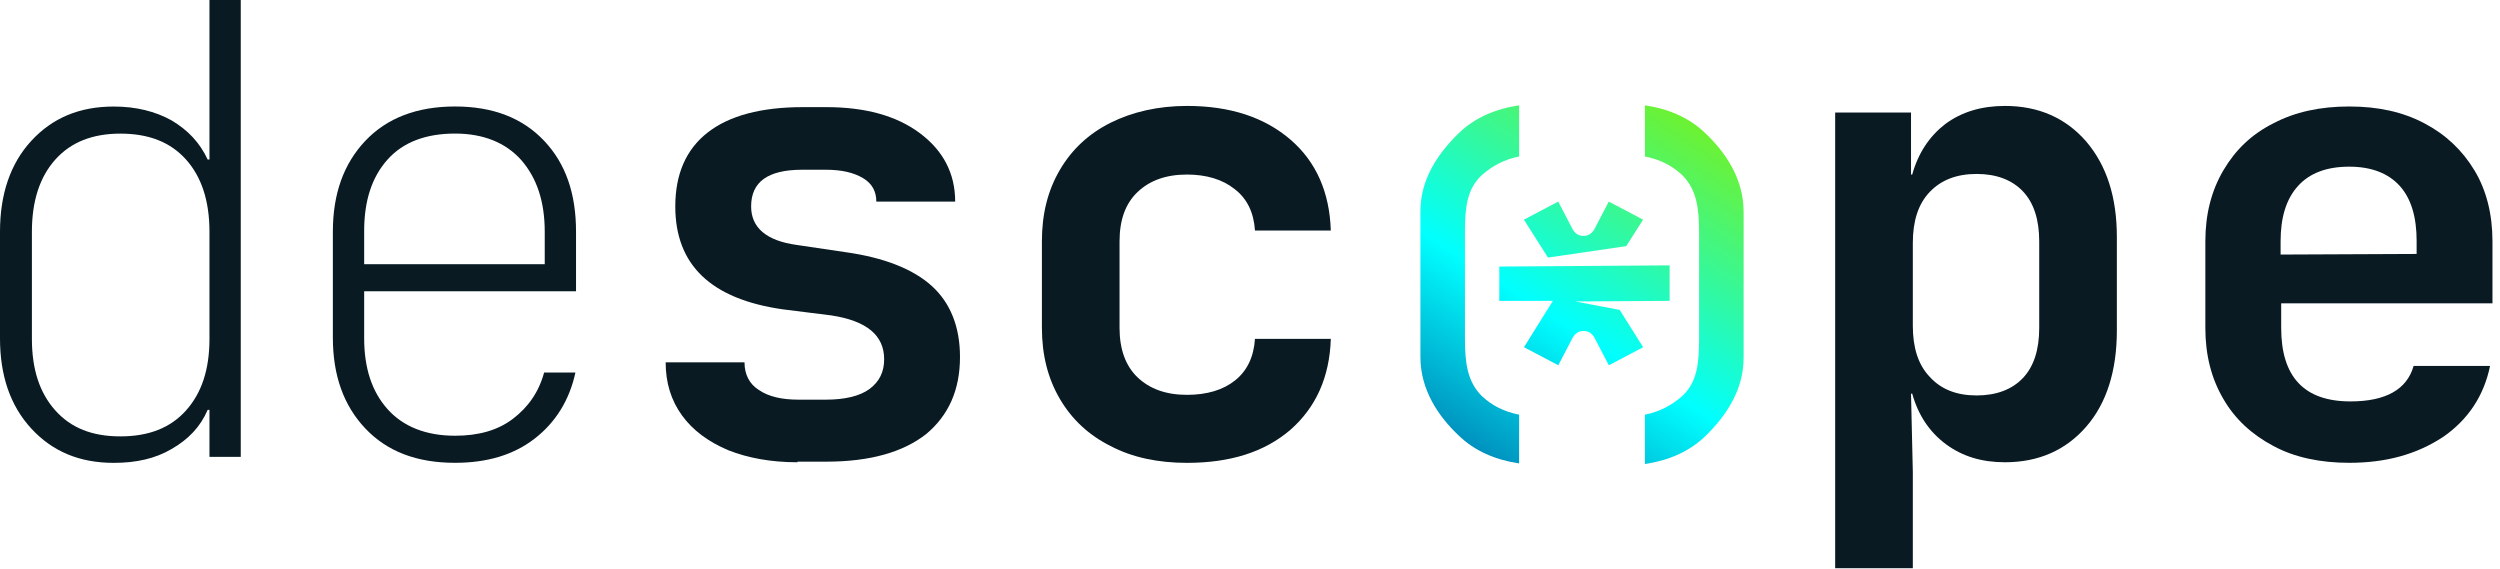
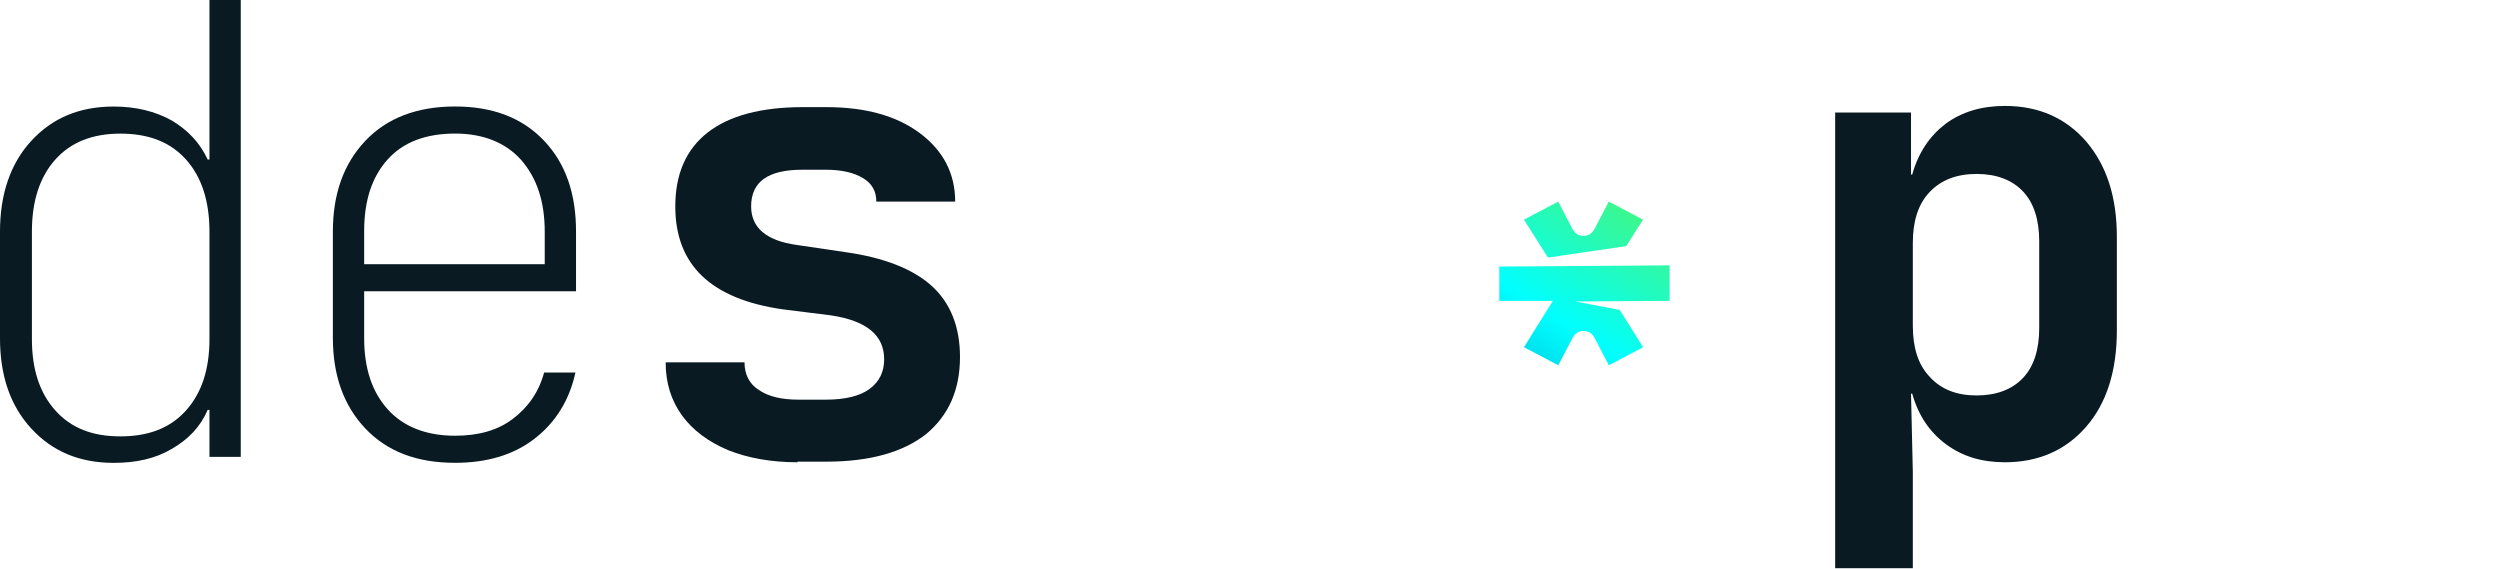
<svg xmlns="http://www.w3.org/2000/svg" width="281" height="64" viewBox="0 0 281 64" fill="none">
  <path d="M12.787 52.026C8.93 52.026 5.886 50.741 3.518 48.17C1.15 45.599 0 42.216 0 38.022V26.047C0 21.852 1.15 18.402 3.518 15.831C5.886 13.26 8.93 11.975 12.787 11.975C15.29 11.975 17.455 12.516 19.281 13.531C21.108 14.613 22.461 16.034 23.34 17.928H23.544V0H27.061V51.349H23.544V46.072H23.34C22.529 47.967 21.176 49.388 19.281 50.47C17.455 51.553 15.29 52.026 12.787 52.026ZM13.531 49.049C16.71 49.049 19.146 48.102 20.905 46.14C22.664 44.178 23.544 41.54 23.544 38.089V26.047C23.544 22.596 22.664 19.89 20.905 17.928C19.146 15.966 16.71 15.019 13.531 15.019C10.419 15.019 7.983 15.966 6.224 17.928C4.465 19.89 3.586 22.596 3.586 26.047V38.089C3.586 41.54 4.465 44.178 6.224 46.14C7.983 48.102 10.351 49.049 13.531 49.049Z" fill="#091A23" />
  <path d="M51.148 52.02C46.818 52.02 43.503 50.735 41.067 48.164C38.632 45.593 37.414 42.21 37.414 37.948V26.041C37.414 21.779 38.632 18.396 41.067 15.825C43.503 13.254 46.886 11.969 51.148 11.969C55.41 11.969 58.725 13.254 61.16 15.825C63.596 18.396 64.746 21.779 64.746 26.041V32.739H40.932V38.016C40.932 41.398 41.812 44.037 43.571 45.999C45.33 47.961 47.9 48.976 51.148 48.976C53.786 48.976 55.951 48.367 57.642 47.081C59.334 45.796 60.552 44.105 61.16 41.872H64.678C64.002 44.984 62.446 47.487 60.078 49.314C57.71 51.141 54.733 52.02 51.148 52.02ZM40.932 29.694H61.228V26.041C61.228 22.658 60.349 20.02 58.59 17.99C56.831 16.028 54.328 15.013 51.148 15.013C47.9 15.013 45.33 15.96 43.571 17.922C41.812 19.884 40.932 22.523 40.932 25.973V29.694Z" fill="#091A23" />
  <path d="M89.636 51.958C86.66 51.958 84.089 51.484 81.856 50.605C79.624 49.657 77.865 48.372 76.647 46.681C75.429 44.989 74.82 43.027 74.82 40.727H83.683C83.683 42.08 84.224 43.163 85.307 43.839C86.389 44.583 87.877 44.922 89.772 44.922H92.816C94.981 44.922 96.672 44.516 97.755 43.704C98.837 42.892 99.379 41.809 99.379 40.389C99.379 37.682 97.417 36.059 93.425 35.45L88.013 34.773C79.894 33.623 75.903 29.767 75.903 23.205C75.903 19.551 77.121 16.777 79.556 14.883C81.992 12.989 85.577 12.042 90.245 12.042H92.884C97.214 12.042 100.732 12.989 103.37 14.951C106.009 16.913 107.362 19.484 107.362 22.663H98.499C98.499 21.513 98.025 20.634 97.011 20.025C95.996 19.416 94.643 19.078 92.816 19.078H90.178C86.321 19.078 84.427 20.431 84.427 23.205C84.427 25.573 86.118 27.061 89.569 27.534L95.049 28.346C99.379 28.955 102.626 30.241 104.723 32.135C106.82 34.029 107.903 36.735 107.903 40.118C107.903 43.839 106.618 46.681 104.114 48.778C101.543 50.807 97.823 51.89 92.884 51.89H89.636V51.958Z" fill="#091A23" />
-   <path d="M133.414 52.025C130.167 52.025 127.257 51.416 124.822 50.131C122.386 48.913 120.492 47.154 119.139 44.854C117.786 42.554 117.109 39.915 117.109 36.803V27.128C117.109 24.016 117.786 21.378 119.139 19.078C120.492 16.777 122.386 15.018 124.822 13.801C127.257 12.583 130.167 11.906 133.414 11.906C138.285 11.906 142.141 13.192 145.05 15.695C147.959 18.198 149.448 21.648 149.583 25.911H141.059C140.923 23.881 140.179 22.325 138.759 21.242C137.405 20.16 135.579 19.619 133.414 19.619C131.046 19.619 129.219 20.295 127.866 21.581C126.513 22.866 125.837 24.693 125.837 27.128V36.871C125.837 39.239 126.513 41.133 127.866 42.418C129.219 43.704 131.046 44.38 133.414 44.38C135.646 44.38 137.473 43.839 138.826 42.757C140.179 41.674 140.923 40.118 141.059 38.088H149.583C149.448 42.418 147.892 45.801 145.05 48.304C142.141 50.807 138.285 52.025 133.414 52.025Z" fill="#091A23" />
  <path d="M206.273 64V12.65H214.798V19.619H214.933C215.61 17.183 216.895 15.289 218.654 13.936C220.481 12.583 222.713 11.906 225.352 11.906C229.14 11.906 232.185 13.259 234.485 15.898C236.785 18.604 237.935 22.122 237.935 26.655V37.141C237.935 41.674 236.785 45.327 234.485 47.966C232.185 50.604 229.14 51.958 225.352 51.958C222.713 51.958 220.548 51.281 218.722 49.928C216.895 48.575 215.61 46.681 214.933 44.245H214.798L215.001 53.04V63.865H206.273V64ZM222.172 44.448C224.405 44.448 226.164 43.771 227.381 42.486C228.599 41.2 229.208 39.306 229.208 36.871V27.128C229.208 24.693 228.599 22.799 227.381 21.513C226.164 20.228 224.405 19.551 222.172 19.551C219.939 19.551 218.18 20.228 216.895 21.581C215.61 22.934 215.001 24.828 215.001 27.331V36.6C215.001 39.103 215.61 40.998 216.895 42.351C218.18 43.771 219.939 44.448 222.172 44.448Z" fill="#091A23" />
-   <path d="M264.051 52.02C260.804 52.02 257.895 51.411 255.527 50.126C253.091 48.84 251.197 47.081 249.911 44.849C248.558 42.548 247.882 39.91 247.882 36.865V27.123C247.882 24.079 248.558 21.44 249.911 19.14C251.265 16.84 253.091 15.081 255.527 13.863C257.962 12.578 260.804 11.969 264.051 11.969C267.298 11.969 270.072 12.578 272.508 13.863C274.943 15.149 276.77 16.907 278.123 19.14C279.476 21.373 280.153 24.079 280.153 27.123V34.092H256.406V36.865C256.406 42.346 258.977 45.119 264.186 45.119C268.178 45.119 270.546 43.766 271.29 41.128H279.882C279.205 44.443 277.446 47.149 274.605 49.111C271.628 51.073 268.178 52.02 264.051 52.02ZM256.339 27.123V28.612L271.628 28.544V27.056C271.628 24.417 271.019 22.32 269.734 20.899C268.449 19.478 266.554 18.734 264.051 18.734C261.48 18.734 259.586 19.478 258.3 20.899C256.947 22.387 256.339 24.485 256.339 27.123Z" fill="#091A23" />
  <path d="M182.788 27.665L184.683 24.688L180.826 22.659L179.203 25.771C178.932 26.244 178.526 26.515 177.985 26.515C177.444 26.515 177.038 26.244 176.767 25.771L175.143 22.659L171.287 24.688L173.993 28.951L182.788 27.665Z" fill="url(#paint0_linear_1415_58338)" />
  <path d="M187.667 29.826L168.521 29.961V33.817H174.543L171.295 39.026L175.152 41.056L176.775 37.944C177.046 37.471 177.452 37.2 177.993 37.2C178.534 37.2 178.94 37.471 179.211 37.944L180.834 41.056L184.691 39.026L182.052 34.832L177.046 33.885L187.667 33.817V29.826Z" fill="url(#paint1_linear_1415_58338)" />
-   <path d="M184.889 46.61C186.58 46.272 187.933 45.528 189.083 44.513C190.775 42.957 190.977 40.792 190.977 38.086V26.111C190.977 23.405 190.707 21.308 189.083 19.684C187.933 18.601 186.58 17.925 184.889 17.587V11.836C187.595 12.242 189.895 13.257 191.654 14.948C193.954 17.113 195.984 20.09 195.984 23.811V40.183C195.984 43.904 193.954 46.813 191.654 49.046C189.895 50.737 187.595 51.752 184.889 52.158V46.61Z" fill="url(#paint2_linear_1415_58338)" />
-   <path d="M163.984 14.948C165.743 13.257 168.043 12.242 170.749 11.836V17.587C169.058 17.925 167.705 18.669 166.555 19.684C164.864 21.24 164.661 23.405 164.661 26.043V38.086C164.661 40.792 164.931 42.889 166.555 44.513C167.705 45.595 169.058 46.272 170.749 46.61V52.09C168.043 51.684 165.743 50.669 163.984 48.978C161.684 46.813 159.654 43.836 159.654 40.115V23.743C159.654 20.09 161.684 17.181 163.984 14.948Z" fill="url(#paint3_linear_1415_58338)" />
  <defs>
    <linearGradient id="paint0_linear_1415_58338" x1="161.4" y1="50.461" x2="186.841" y2="10.954" gradientUnits="userSpaceOnUse">
      <stop stop-color="#0082B5" />
      <stop offset="0.417" stop-color="#00FFFF" />
      <stop offset="1" stop-color="#6FF12D" />
    </linearGradient>
    <linearGradient id="paint1_linear_1415_58338" x1="164.886" y1="52.695" x2="190.326" y2="13.188" gradientUnits="userSpaceOnUse">
      <stop stop-color="#0082B5" />
      <stop offset="0.417" stop-color="#00FFFF" />
      <stop offset="1" stop-color="#6FF12D" />
    </linearGradient>
    <linearGradient id="paint2_linear_1415_58338" x1="171.487" y1="56.955" x2="196.927" y2="17.448" gradientUnits="userSpaceOnUse">
      <stop stop-color="#0082B5" />
      <stop offset="0.417" stop-color="#00FFFF" />
      <stop offset="1" stop-color="#6FF12D" />
    </linearGradient>
    <linearGradient id="paint3_linear_1415_58338" x1="157.701" y1="48.078" x2="183.142" y2="8.571" gradientUnits="userSpaceOnUse">
      <stop stop-color="#0082B5" />
      <stop offset="0.417" stop-color="#00FFFF" />
      <stop offset="1" stop-color="#6FF12D" />
    </linearGradient>
  </defs>
</svg>